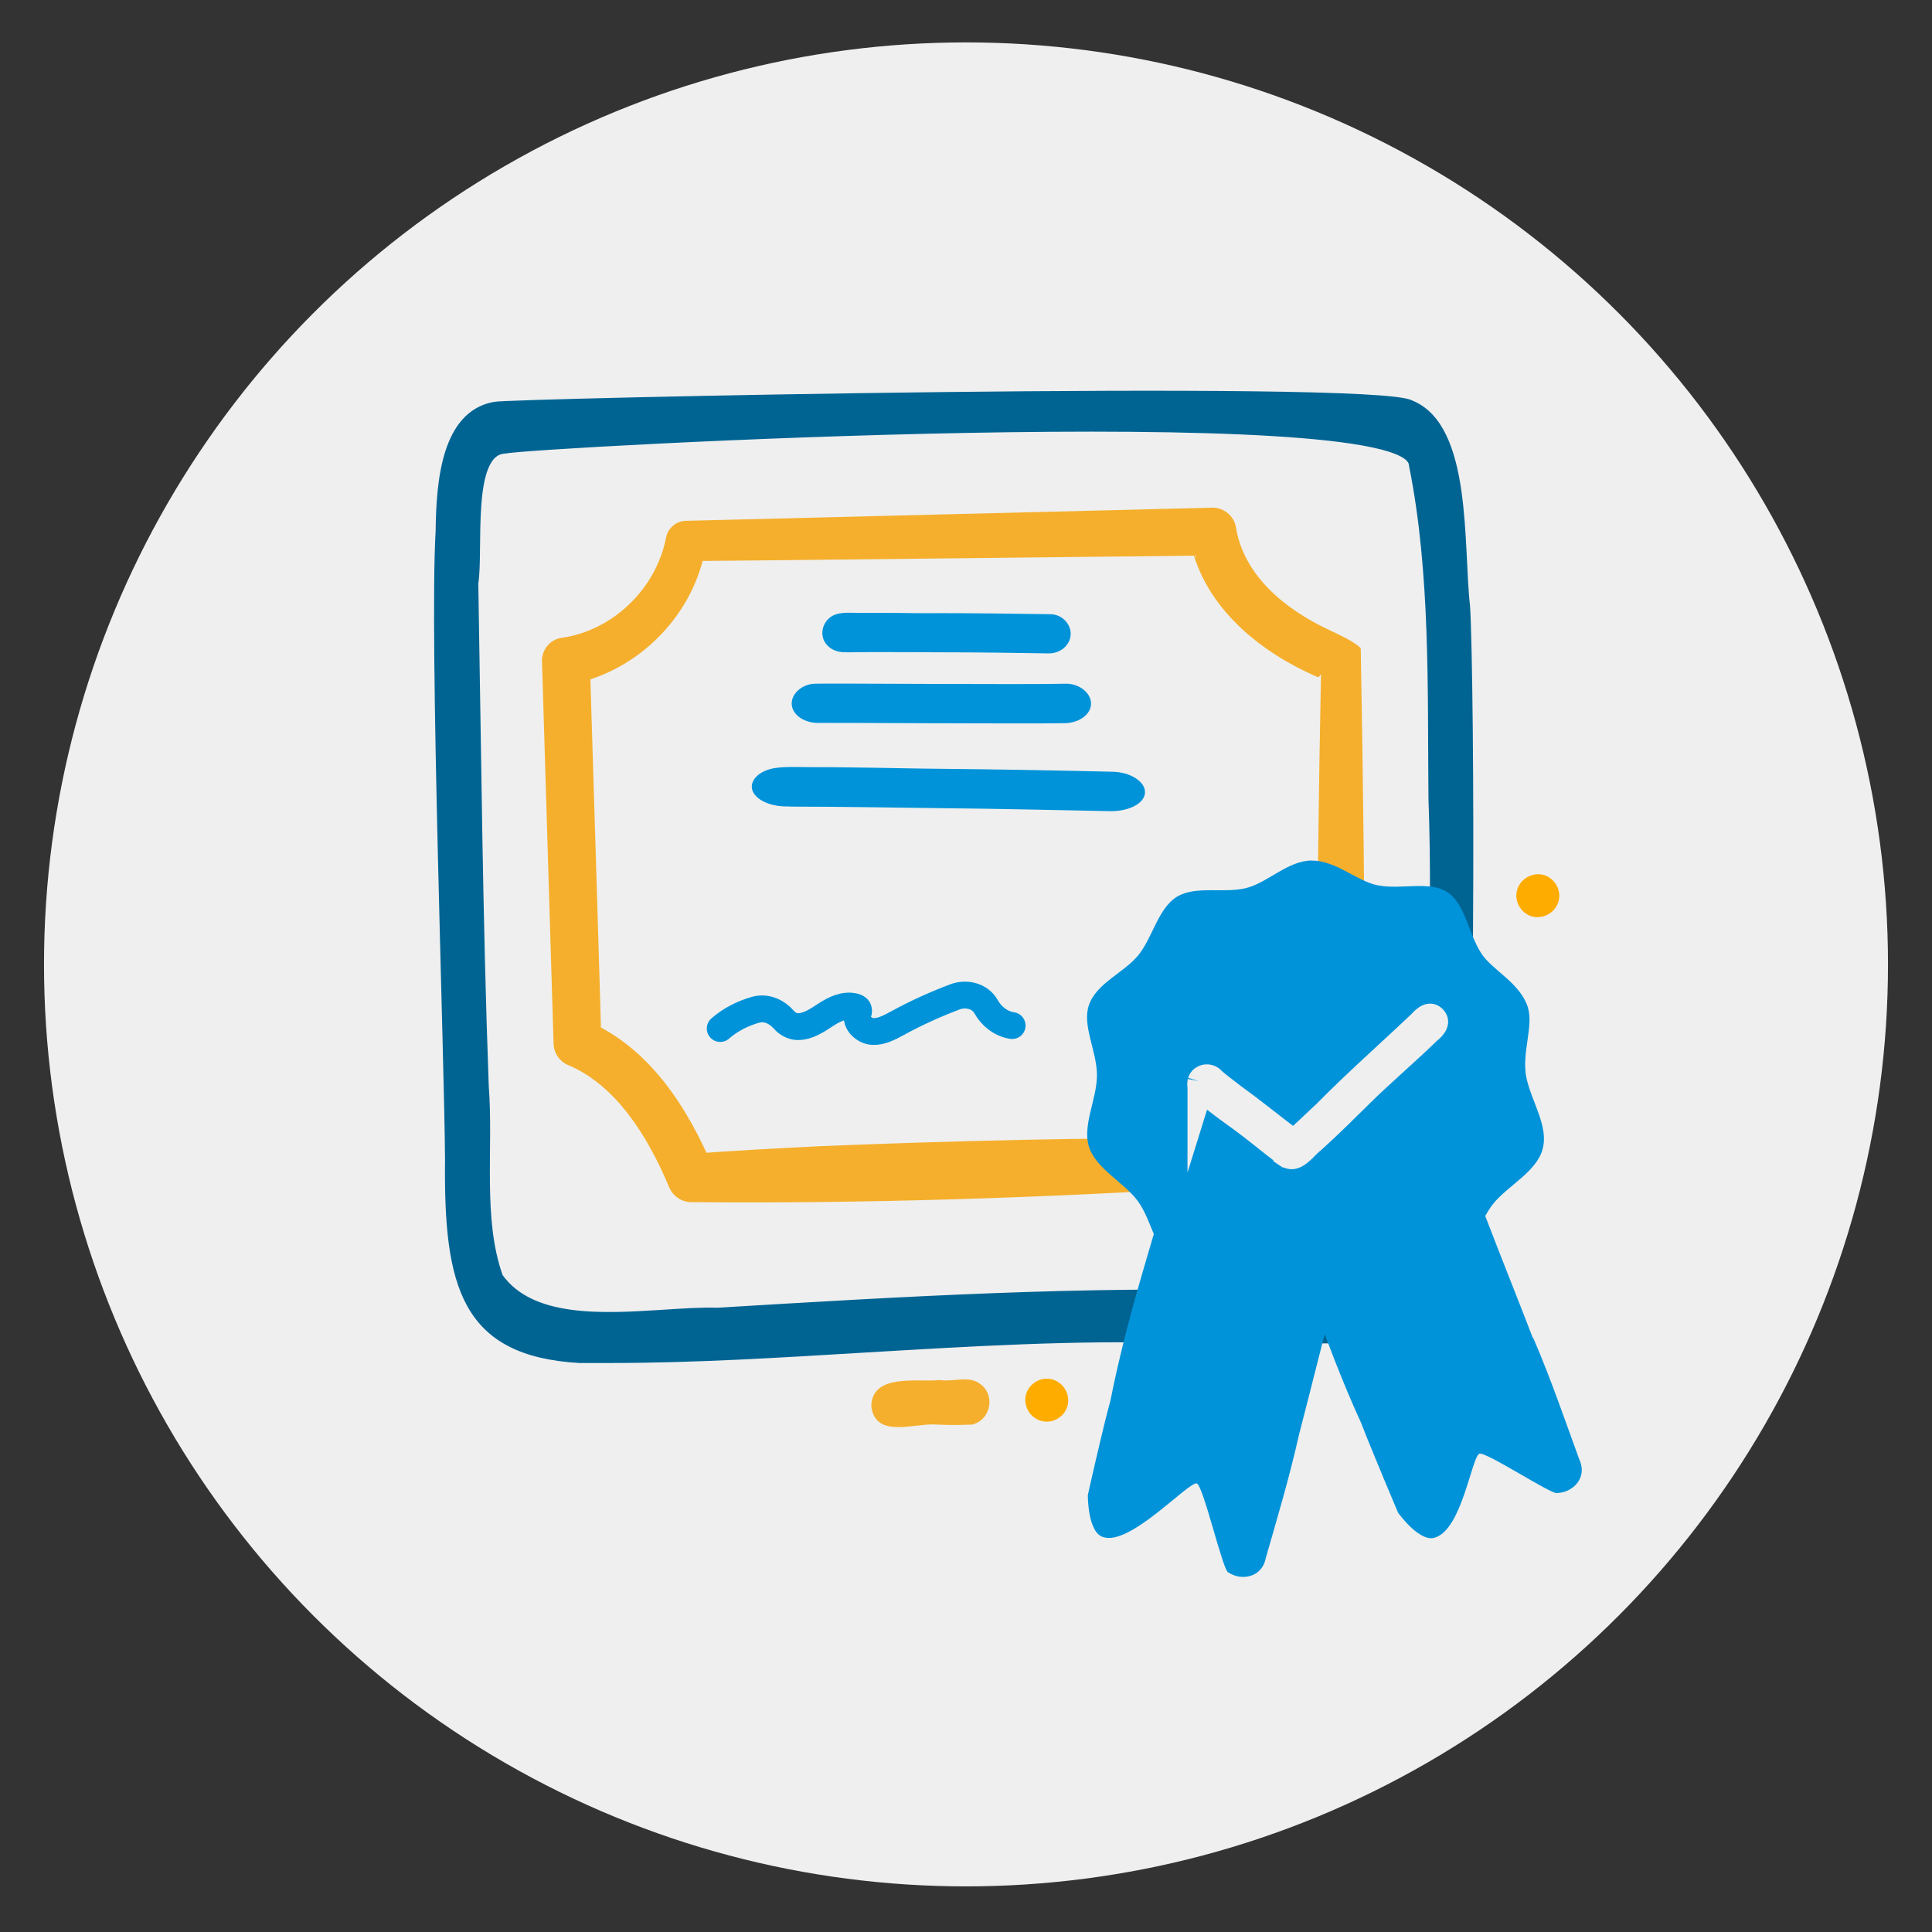
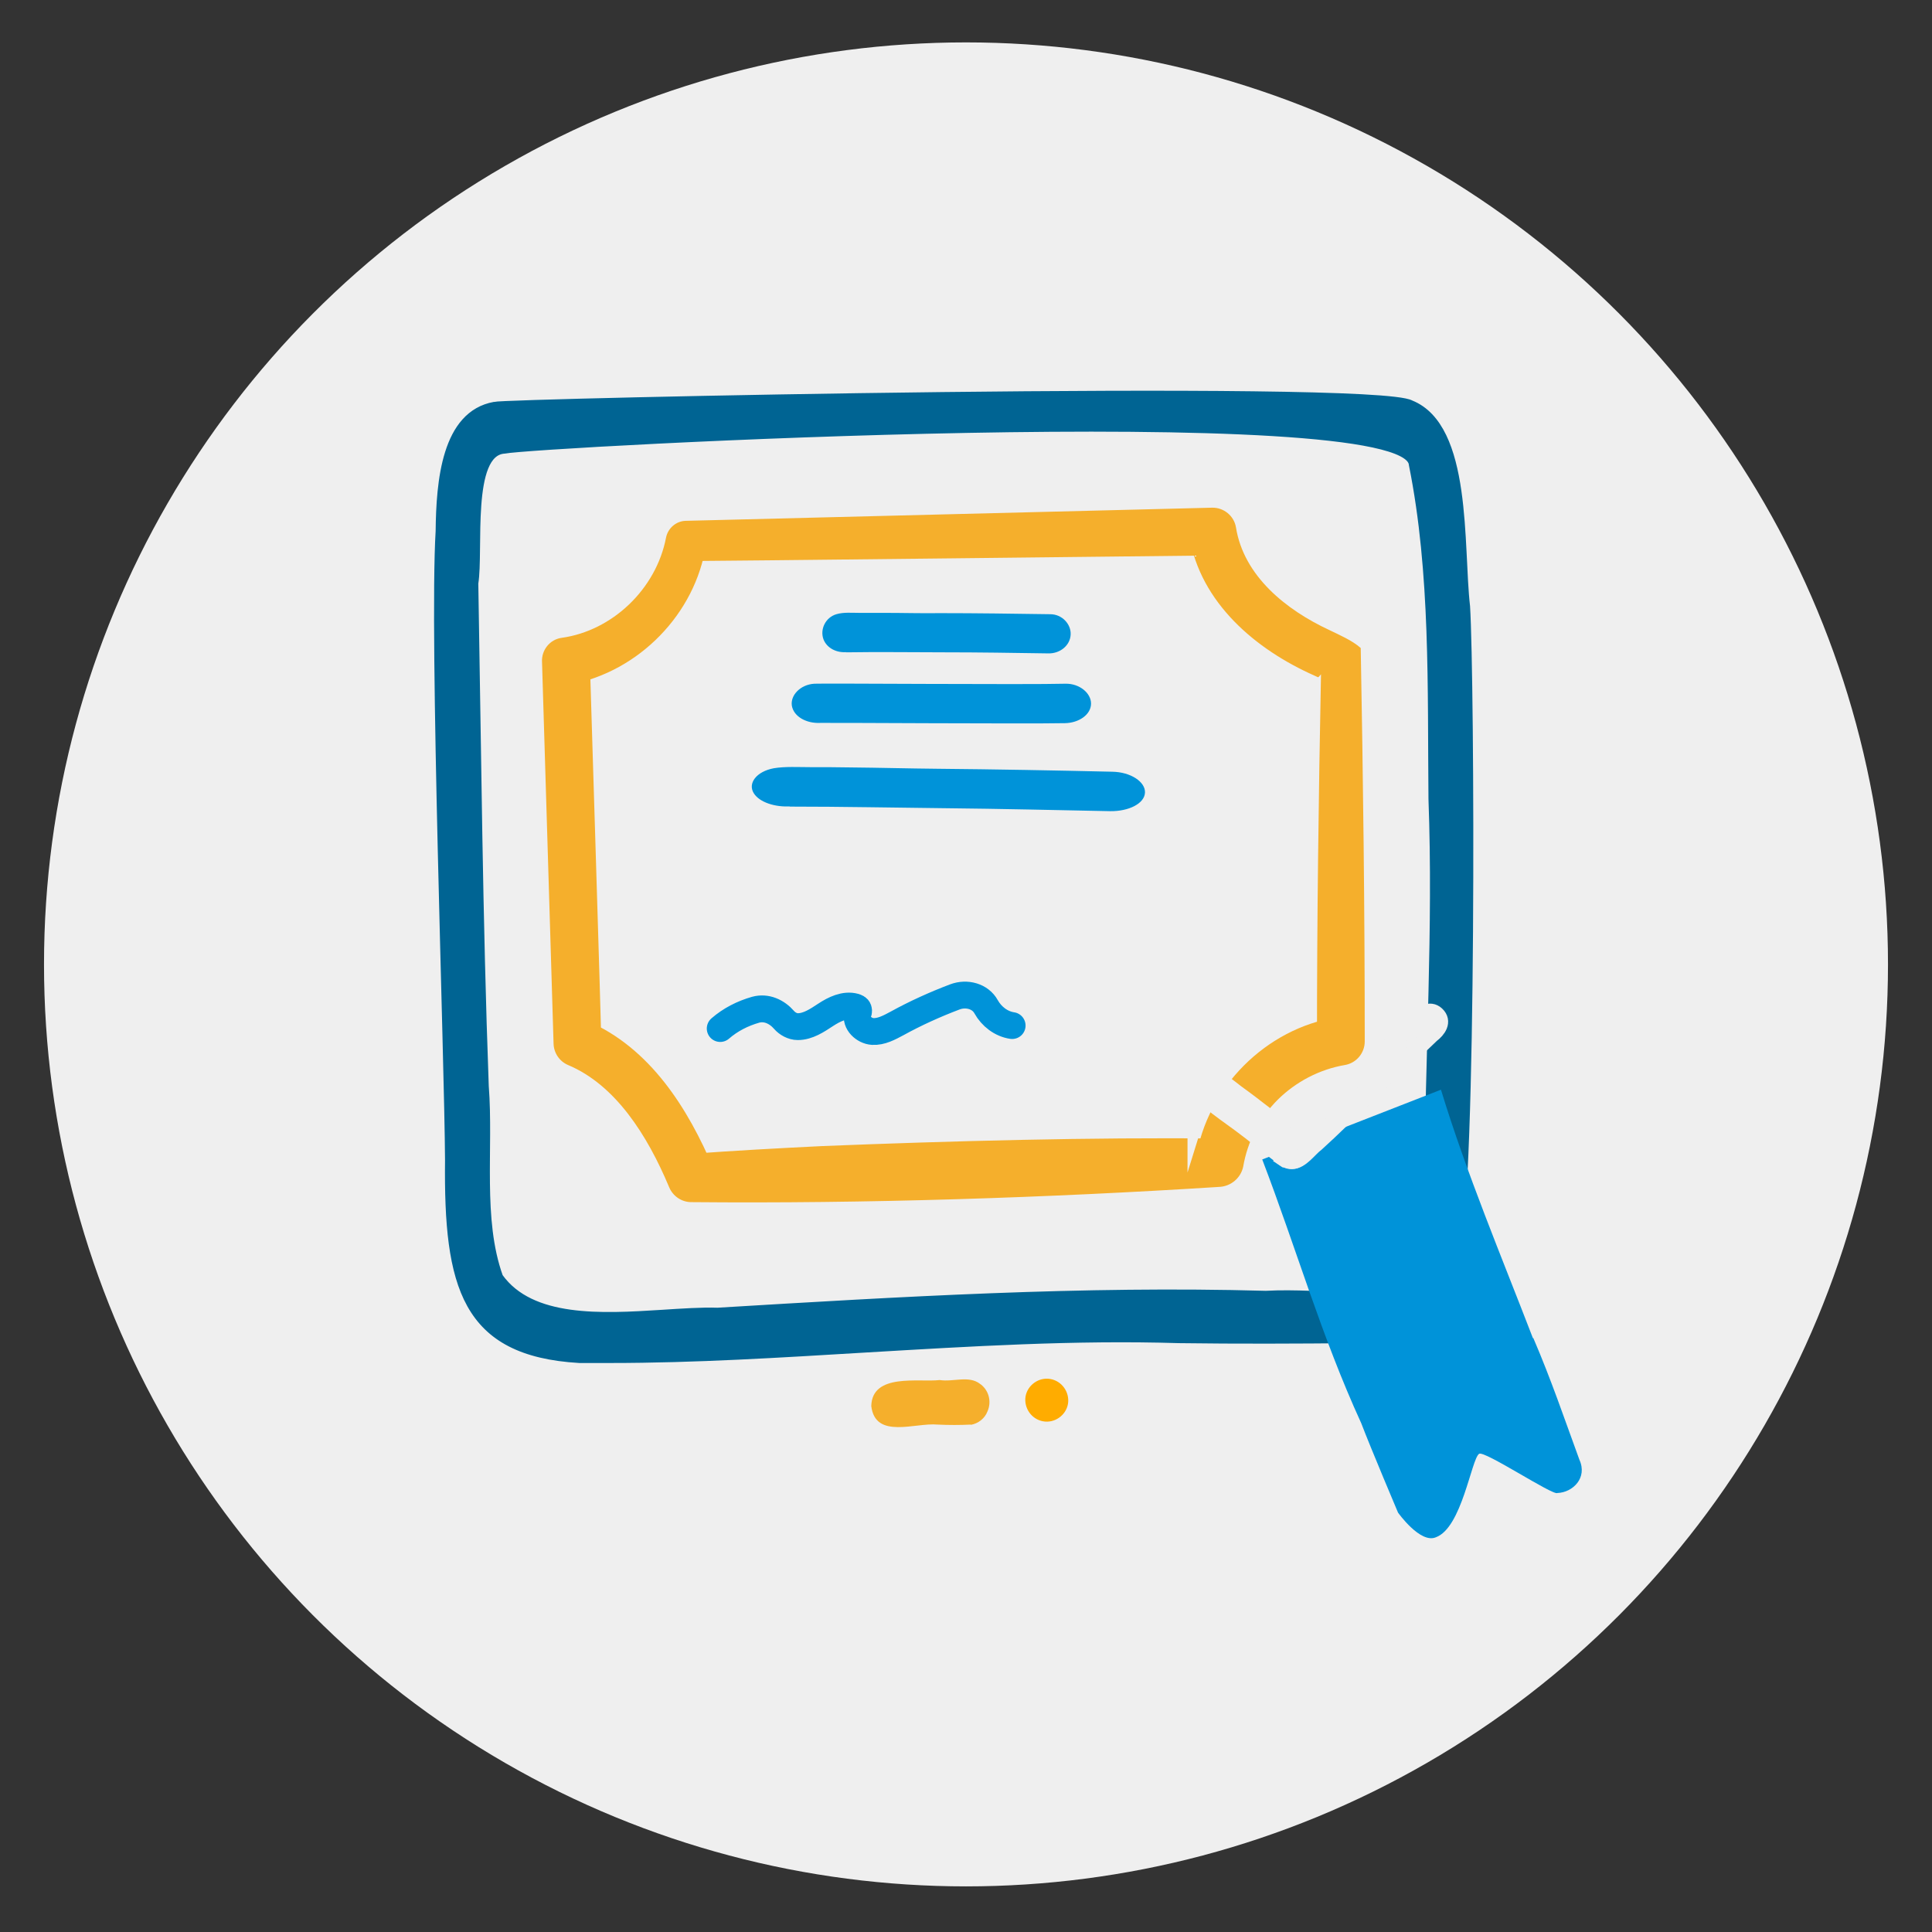
<svg xmlns="http://www.w3.org/2000/svg" id="Layer_1" viewBox="0 0 72 72">
  <rect x="0" y="0" width="72" height="72" fill="#333333" stroke="none" />
  <defs>
    <style>.cls-1{stroke-width:.62px;}.cls-1,.cls-2{stroke:#efefef;}.cls-1,.cls-2,.cls-3{fill:#efefef;}.cls-1,.cls-2,.cls-4,.cls-5{stroke-miterlimit:10;}.cls-2{stroke-width:1.03px;}.cls-6{fill:#0093d9;}.cls-7{fill:#f5af2c;}.cls-8{fill:#ffac00;}.cls-4{fill:#006493;stroke:#006493;stroke-width:.25px;}.cls-5{fill:none;stroke:#0093d9;stroke-linecap:round;}</style>
  </defs>
  <circle id="Ellipse_21-2" class="cls-3" cx="36" cy="35.94" r="34.36" />
  <path class="cls-4" d="m21.59,50.67c-4.28-.25-4.93-2.74-4.88-7.43-.02-3.79-.59-19.43-.35-23.45.02-1.84.22-4.36,2.07-4.69.33-.12,32.78-.83,34.15-.06,2.17.87,1.82,5.3,2.08,7.56.17,2.72.25,21.61-.38,24-.38,2.31-1.85,3.54-3.77,3.33-2.19.02-4.38.03-6.57,0-3.9-.12-7.79.12-11.69.35-3.17.19-6.34.39-9.51.39-.39,0-.77,0-1.16,0Zm-3.89-28.93c.11,6.25.16,12.49.39,18.74.18,2.34-.24,4.95.53,7.1,1.18,1.65,3.81,1.5,6.02,1.36.78-.05,1.51-.1,2.1-.08,6.81-.41,13.62-.82,20.43-.63.55-.03,1.11-.02,1.67,0,1.01.02,2.03.05,3.01-.19,1.09-.68,1.19-2.52,1.36-3.82.02-4.85.33-9.6.15-14.44-.04-4.14.08-8.43-.73-12.46-.14-2.55-32.74-.77-33.83-.54-1.37.08-.9,3.73-1.1,4.96Z" />
  <path class="cls-7" d="m50.71,24.14c.09,4.86.15,9.78.15,14.67,0,.44-.32.81-.74.88-.94.16-1.82.62-2.5,1.29-.68.68-1.13,1.56-1.29,2.5-.09.42-.45.72-.86.75-6.44.41-13.22.63-19.68.57-.38.01-.71-.22-.85-.55-.82-1.96-2.01-3.82-3.77-4.56-.33-.14-.53-.46-.54-.79l-.43-14.22c-.03-.45.29-.85.73-.91,1.88-.26,3.52-1.81,3.89-3.73.07-.36.38-.62.73-.63,0,0,19.61-.49,19.62-.49.44-.01.82.31.89.73.29,1.82,1.87,3.08,3.48,3.83.37.18.86.39,1.17.67h0Zm-1.48.99c-.14.14-.05.13-.24.05-2.19-.97-4.26-2.71-4.67-5.21,0,0,.89.73.89.73,0,0-19.62.22-19.62.21,0,.01.75-.66.72-.61-.39,2.57-2.5,4.73-5.06,5.21,0,0,.73-.91.73-.91,0,0,.44,14.23.43,14.23,0,0-.54-.79-.54-.79,2.37,1.01,3.78,3.29,4.72,5.51,0,0-.85-.55-.85-.55,1.64-.12,3.28-.21,4.92-.29,4.77-.19,10.01-.33,14.76-.28,0,0-.86.76-.85.74.41-2.64,2.61-4.84,5.25-5.26,0,0-.74.88-.74.88,0-4.56.06-9.09.15-13.67h0Z" />
  <path class="cls-6" d="m31.53,24.3s.02,0,.03,0c-.37.04-.74-.14-.87-.47-.14-.37.07-.82.48-.94.27-.08.57-.05.85-.05.32,0,.63,0,.95,0,.69,0,1.37.02,2.06.01,1.37,0,2.74.02,4.11.04.44,0,.78.37.76.76-.02.41-.4.71-.83.7-1.29-.02-2.59-.04-3.88-.04-1.21,0-2.43-.02-3.64,0-.01,0-.03,0-.05,0,0,0,.01,0,.02,0Z" />
  <path class="cls-6" d="m29.43,30.05s.03,0,.04,0c-.58.04-1.17-.15-1.38-.49-.23-.37.1-.81.75-.93.42-.07.91-.04,1.35-.04.5,0,1,0,1.5.01,1.09.01,2.17.04,3.26.05,2.17.02,4.34.06,6.5.11.69.01,1.24.38,1.22.78-.02.41-.61.7-1.3.69-2.04-.04-4.09-.09-6.14-.11-1.92-.02-3.84-.06-5.77-.06-.02,0-.05,0-.07,0,0,0,.02,0,.03,0Z" />
  <path class="cls-6" d="m30.53,26.94s.03,0,.05,0h0c-.52.03-1-.23-1.07-.64-.06-.39.32-.79.84-.82.32-.02,7.93.04,9.36,0,.52-.01.95.35.95.74,0,.41-.45.72-.97.73-1.37.03-8.85-.02-9.16-.01Z" />
-   <path class="cls-6" d="m48.43,53.38c-.37,1.66-.81,3.12-1.26,4.69-.14.73-.92.85-1.39.53-.2,0-.95-3.32-1.19-3.32-.36,0-2.46,2.3-3.45,2.01-.61-.13-.6-1.57-.6-1.57,0,0,.57-2.56.84-3.51.69-3.51,1.84-6.73,2.74-10.13l6.93,1.77c-1.05,3.11-1.8,6.4-2.61,9.5v.02Z" />
  <path class="cls-6" d="m57.14,49.86c.67,1.56,1.16,3.01,1.72,4.54.31.68-.25,1.22-.82,1.24-.16.11-2.73-1.6-2.92-1.46-.29.21-.64,2.76-1.61,3.11-.58.25-1.41-.92-1.41-.92,0,0-1.02-2.41-1.37-3.33-1.49-3.25-2.43-6.54-3.69-9.83l6.66-2.6c.96,3.14,2.27,6.25,3.42,9.24v.02Z" />
  <g>
-     <path class="cls-6" d="m56.88,40.14c-.18-.91.29-1.91.05-2.63-.31-.9-1.3-1.34-1.72-1.97-.5-.77-.6-1.85-1.27-2.29s-1.73-.08-2.61-.26c-.76-.15-1.53-.92-2.45-.92-.87,0-1.62.81-2.42,1.02-.84.22-1.9-.1-2.6.33s-.91,1.53-1.44,2.18-1.56,1.04-1.84,1.86c-.26.76.3,1.71.3,2.61s-.56,1.88-.29,2.69,1.31,1.31,1.82,2.01.64,1.83,1.35,2.35,1.81.28,2.65.56,1.57,1.11,2.47,1.11,1.68-.84,2.54-1.11,1.98-.01,2.72-.5.96-1.63,1.5-2.31,1.62-1.19,1.85-2.05-.42-1.76-.61-2.68Z" />
    <path class="cls-2" d="m44.77,40.3v.02c.05-.16.28-.19.38-.06.25.23.53.42.79.63.75.54,1.47,1.13,2.2,1.68.13.08.28.22.17.38-.13.18-.32.08-.44-.04-.52-.39-1.01-.81-1.53-1.19-.39-.28-.76-.55-1.13-.84-.14-.13-.42-.25-.45-.45,0-.04,0-.07.01-.12Z" />
    <path class="cls-1" d="m47.93,43.22l.03.02c-.27-.14-.26-.55,0-.68.47-.37.88-.8,1.32-1.2,1.14-1.16,2.37-2.24,3.54-3.35.18-.21.46-.43.71-.2.28.26.05.57-.19.75-.82.8-1.69,1.53-2.5,2.33-.6.59-1.17,1.16-1.79,1.72-.27.2-.56.65-.91.65-.06,0-.13-.01-.2-.05Z" />
  </g>
  <path class="cls-5" d="m26.84,38.33c.38-.33.83-.56,1.32-.7.4-.11.79.07,1.06.38.12.14.32.25.51.25.38,0,.72-.23,1.04-.44s.71-.4,1.08-.3c.06.02.12.04.14.1.02.06,0,.12-.03.18-.09.31.24.62.56.64s.63-.15.91-.3c.69-.38,1.42-.71,2.16-.99.43-.16.94-.03,1.16.37.2.36.56.64.97.7" />
-   <path class="cls-8" d="m56.51,33.36c.01-.44.38-.78.82-.78s.79.39.78.82c-.01.44-.38.78-.82.78s-.79-.39-.78-.82Z" />
  <path class="cls-8" d="m39.03,52.98c-.44.01-.8-.34-.82-.78s.35-.81.78-.82c.44-.01.8.34.82.78s-.35.81-.78.82Z" />
  <path id="Path_127" class="cls-7" d="m36.18,53.09c-.41.02-.82.02-1.24,0-.83-.08-2.32.56-2.47-.69.03-1.24,1.77-.88,2.55-.97.5.08,1.08-.18,1.5.14-.01,0-.02-.02-.03-.02.35.22.48.67.31,1.05-.1.26-.34.45-.62.5" />
</svg>